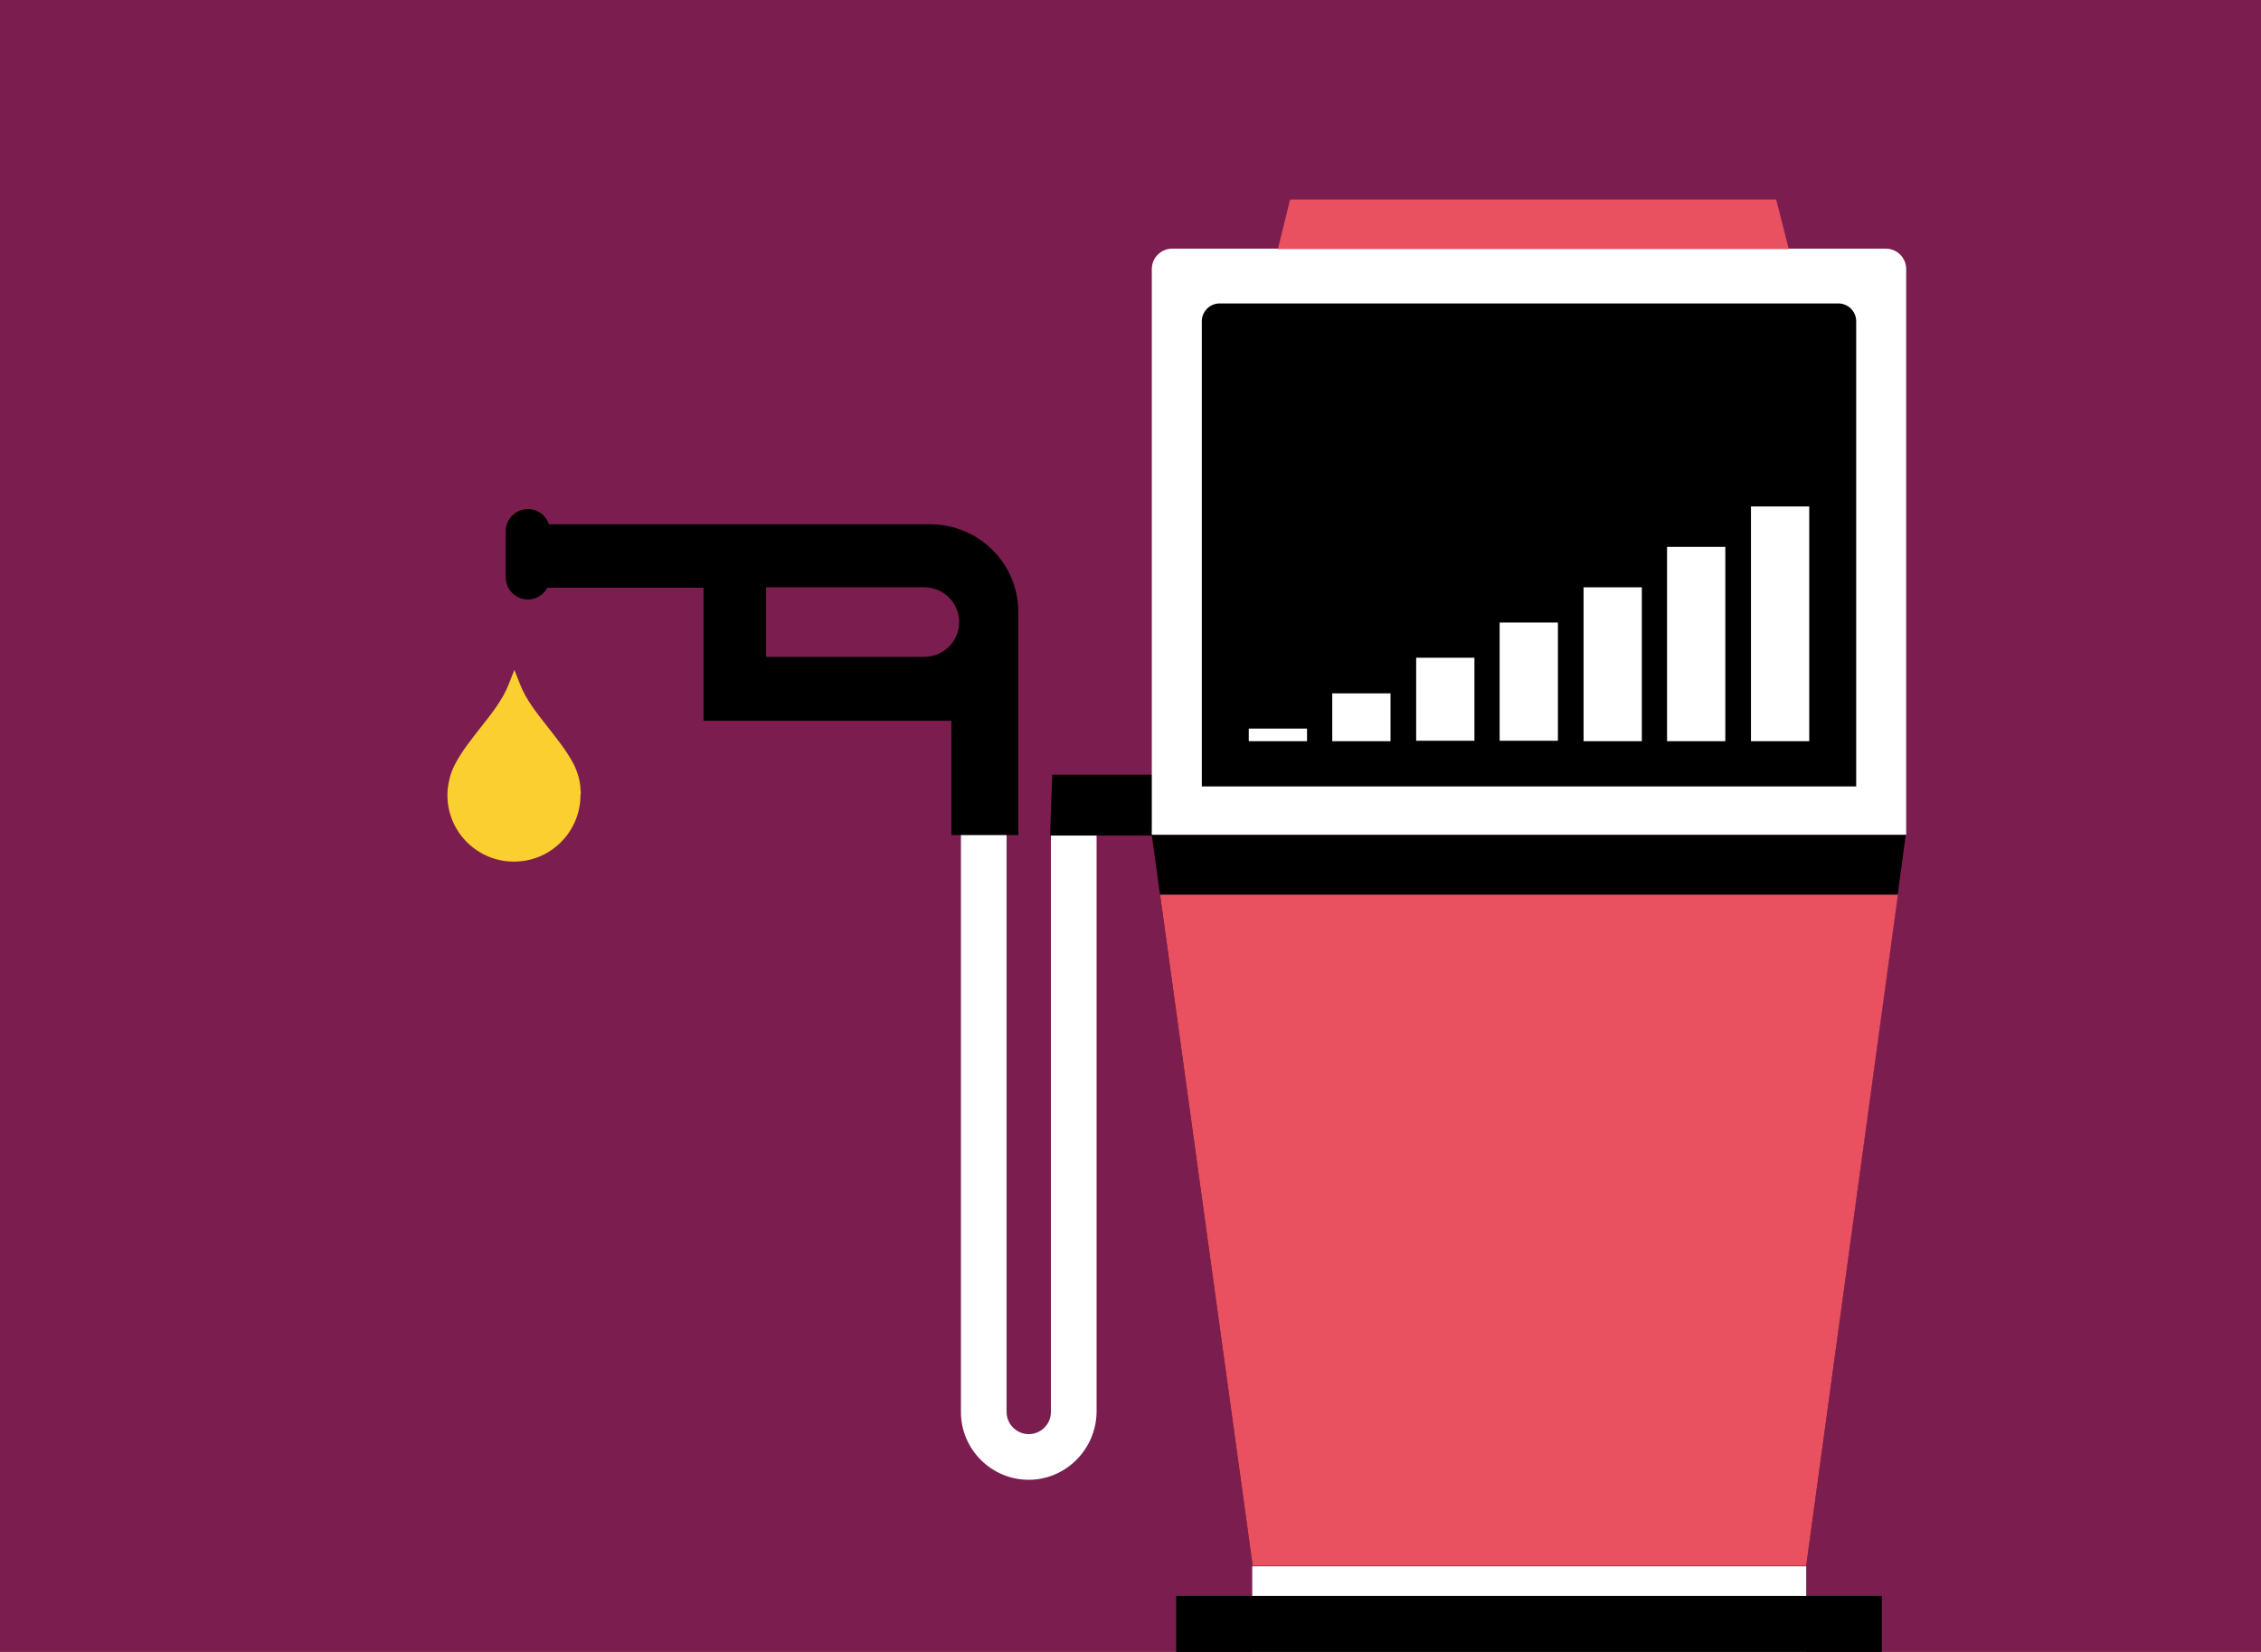
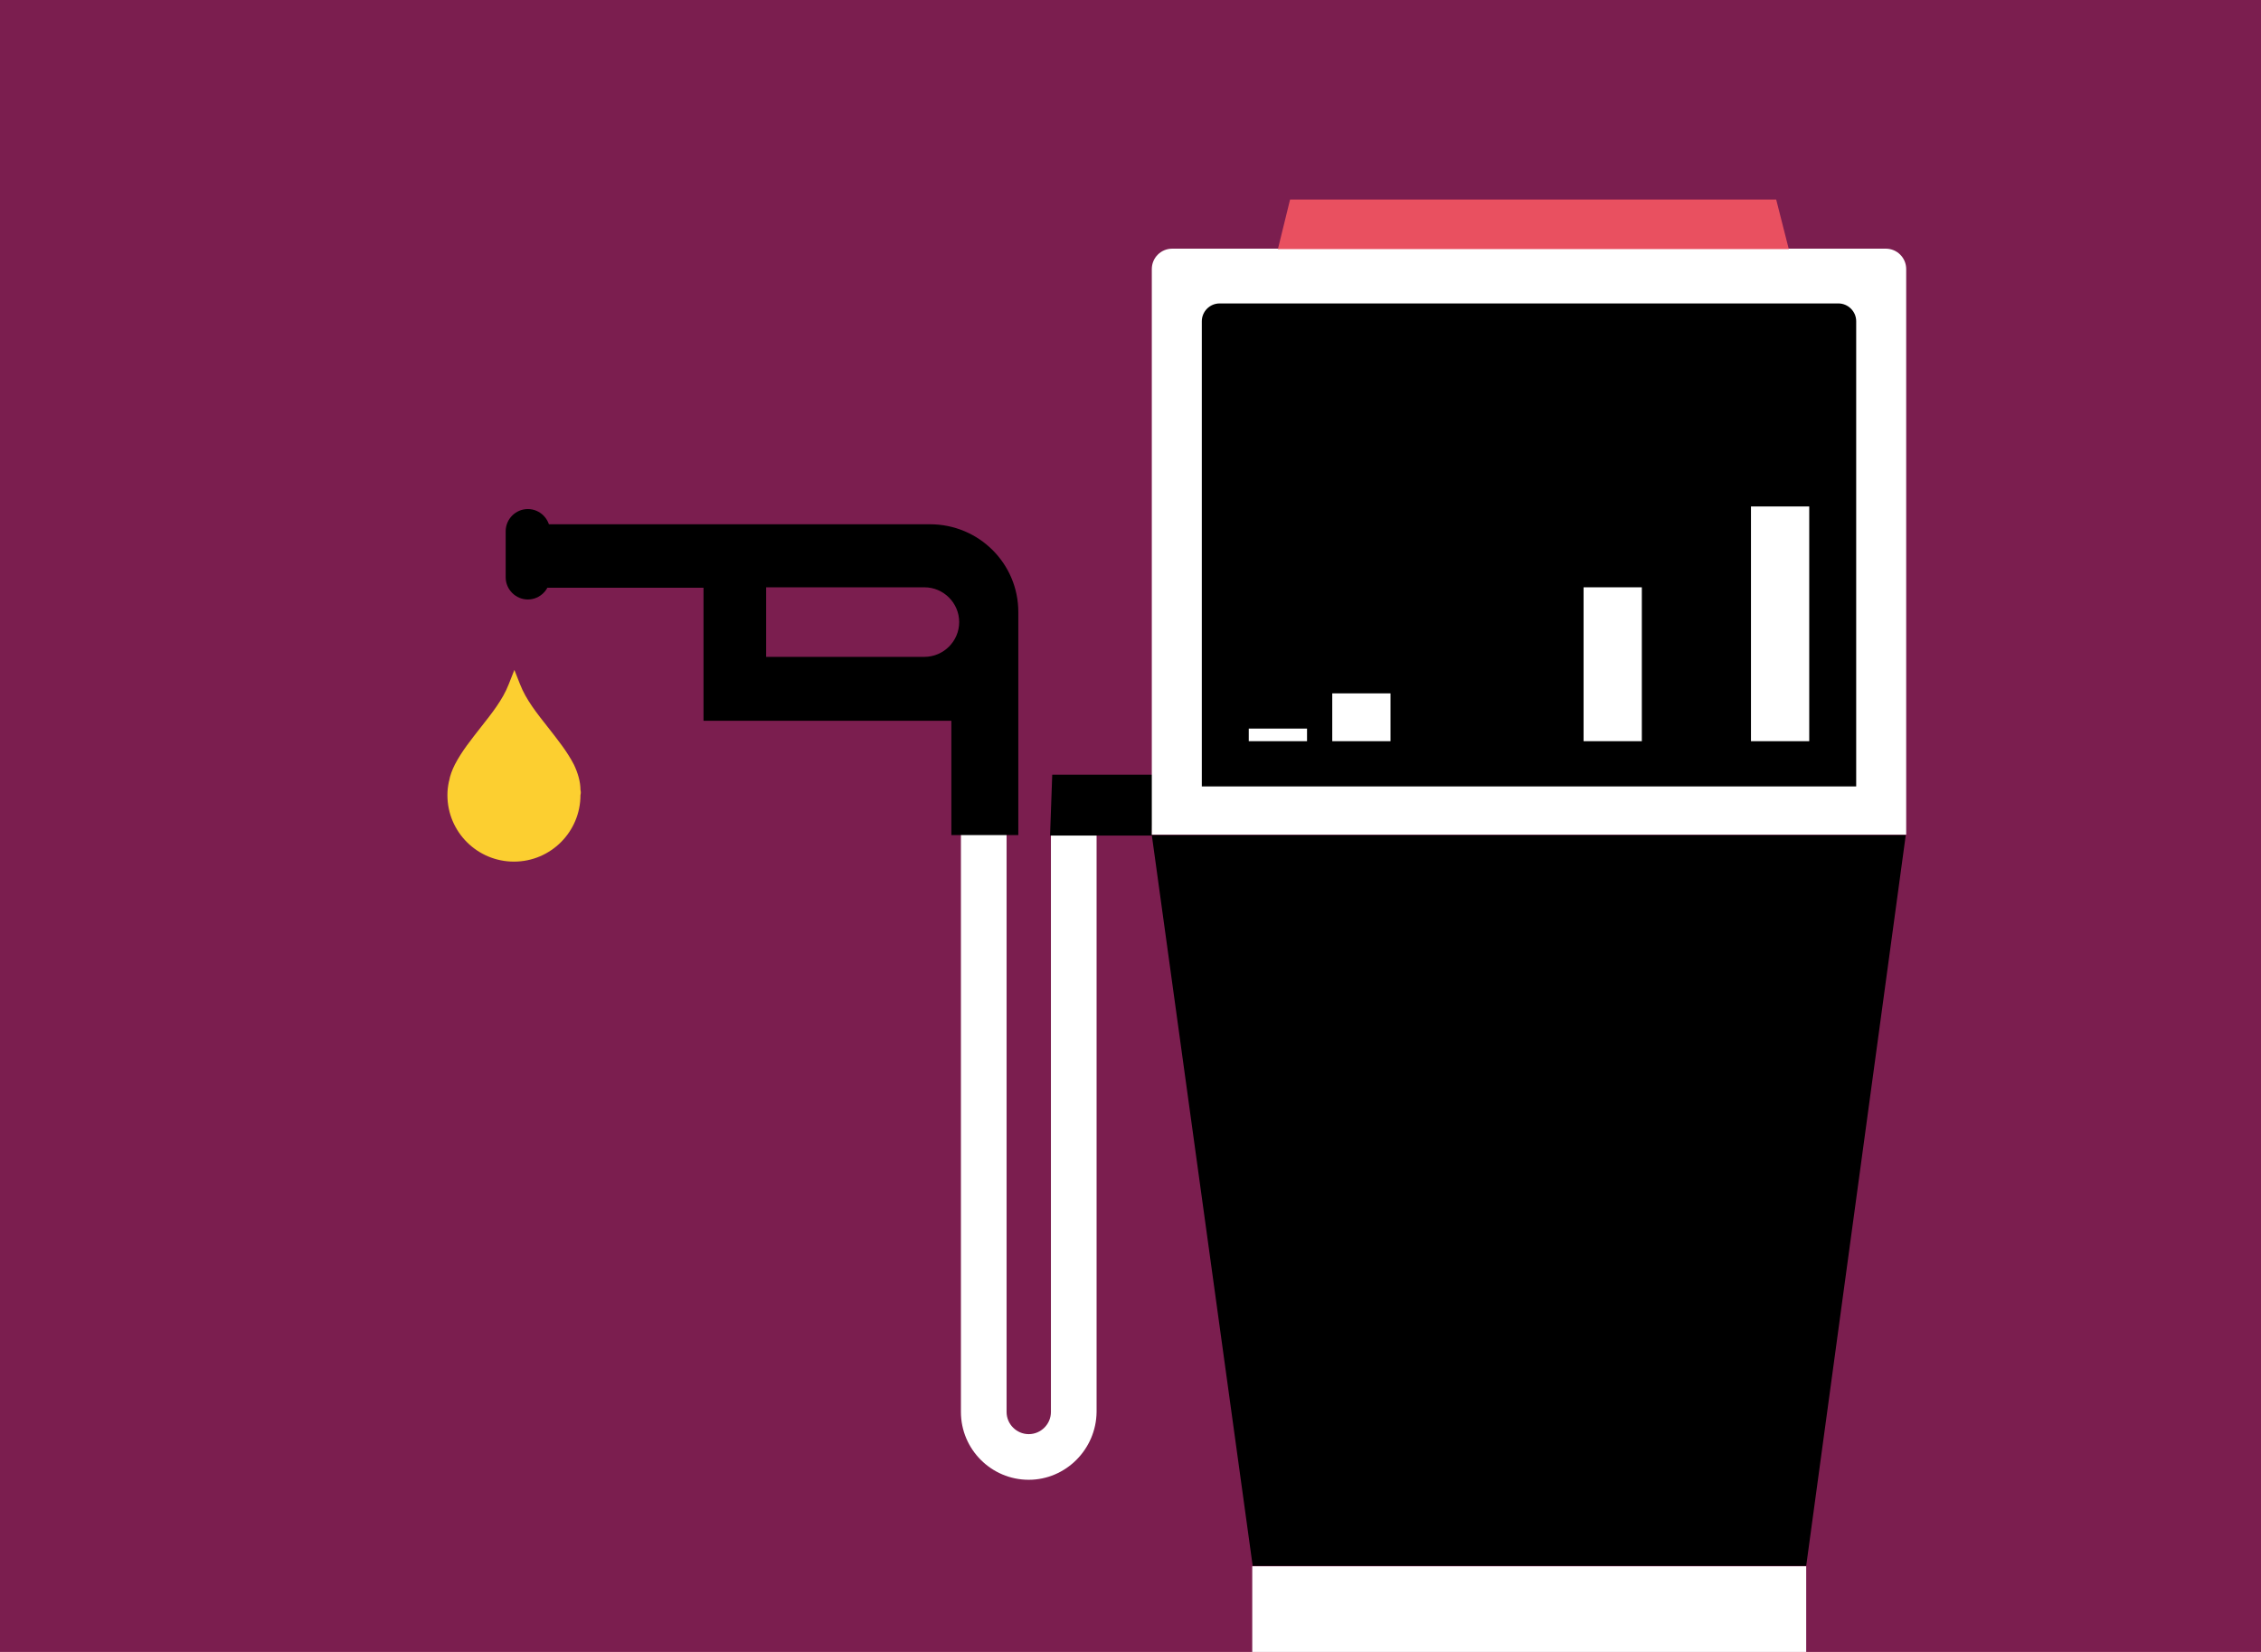
<svg xmlns="http://www.w3.org/2000/svg" version="1.1" x="0px" y="0px" width="520px" height="100%" viewBox="0 0 520 380" enable-background="new 0 0 520 380" xml:space="preserve" preserveAspectRatio="none">
  <g id="FONDS">
    <rect fill="#7B1E4F" width="520" height="380" />
  </g>
  <g id="ILLUS">
    <path fill="#FFFFFF" d="M236.6,340.4c-8.6,0-15.6-7-15.6-15.6V141.3h10.5v183.5c0,2.8,2.3,5.1,5.1,5.1c2.8,0,5.1-2.3,5.1-5.1v-133   h10.5v133C252.1,333.4,245.1,340.4,236.6,340.4z" />
    <polygon points="241.5,192.2 264.9,192.2 265.4,178.2 242,178.2  " />
    <polygon points="288.1,360.2 415.4,360.2 438.3,192.1 264.9,192.1  " />
    <path fill="#FFFFFF" d="M264.9,192.1V61.9c0-2.6,2.1-4.7,4.7-4.7h164.1c2.6,0,4.7,2.1,4.7,4.7v130.1H264.9z" />
    <g>
      <path d="M276.4,180.9v-107c0-2.2,1.8-4.1,4.1-4.1h142.3c2.2,0,4.1,1.8,4.1,4.1v107H276.4z" />
      <g>
        <rect x="364.2" y="135.1" fill="#FFFFFF" width="13.4" height="35.4" />
-         <rect x="383.4" y="125.8" fill="#FFFFFF" width="13.4" height="44.7" />
        <rect x="402.7" y="116.5" fill="#FFFFFF" width="13.4" height="54" />
-         <rect x="344.9" y="143.2" fill="#FFFFFF" width="13.4" height="27.2" />
-         <rect x="325.7" y="151.3" fill="#FFFFFF" width="13.4" height="19.1" />
        <rect x="306.4" y="159.5" fill="#FFFFFF" width="13.4" height="11" />
        <rect x="287.2" y="167.6" fill="#FFFFFF" width="13.4" height="2.9" />
      </g>
    </g>
    <rect x="288" y="360.3" fill="#FFFFFF" width="127.4" height="19.7" />
-     <rect x="270.5" y="367.1" width="162.3" height="12.9" />
-     <polygon fill="#E95060" points="266.8,205.8 288.1,360.2 415.4,360.2 436.5,205.8  " />
    <path d="M213.9,120.6h-20.2h-31.9h-40.5v14.6h40.5v30.6h52.1c1.8,0,3.4,0,4.9,0v26.3h15.4v-46.6v-3.1v-1.6   C234.2,129.6,225.1,120.6,213.9,120.6z M212.6,151.1h-36.4v-16h36.4c4.4,0,8,3.6,8,8S217,151.1,212.6,151.1z" />
    <path d="M126.5,132.8c0,2.8-2.3,5.1-5.1,5.1l0,0c-2.8,0-5.1-2.3-5.1-5.1v-10.6c0-2.8,2.3-5.1,5.1-5.1l0,0c2.8,0,5.1,2.3,5.1,5.1   V132.8z" />
    <polygon fill="#E95060" points="411.4,57.3 293.9,57.3 296.7,45.9 408.5,45.9  " />
    <path fill="#FCCF30" d="M133.5,181.7c0-1.9-0.6-3.9-1.5-5.8c-1.6-3.1-3.8-5.8-5.9-8.5c-2.6-3.3-5.1-6.4-6.5-10   c-0.2-0.5-1.3-3.3-1.3-3.3s-1.1,2.8-1.3,3.3c-1.4,3.6-3.9,6.7-6.5,10c-2.1,2.7-4.3,5.4-5.9,8.5c-0.6,1.2-1.1,2.5-1.3,3.7   c0,0.1-0.1,0.2-0.1,0.4c0,0,0,0,0,0c-0.2,1-0.3,1.9-0.3,2.9c0,8.5,6.9,15.3,15.3,15.3c8.5,0,15.3-6.9,15.3-15.3   C133.6,182.5,133.6,182.1,133.5,181.7z" />
  </g>
</svg>